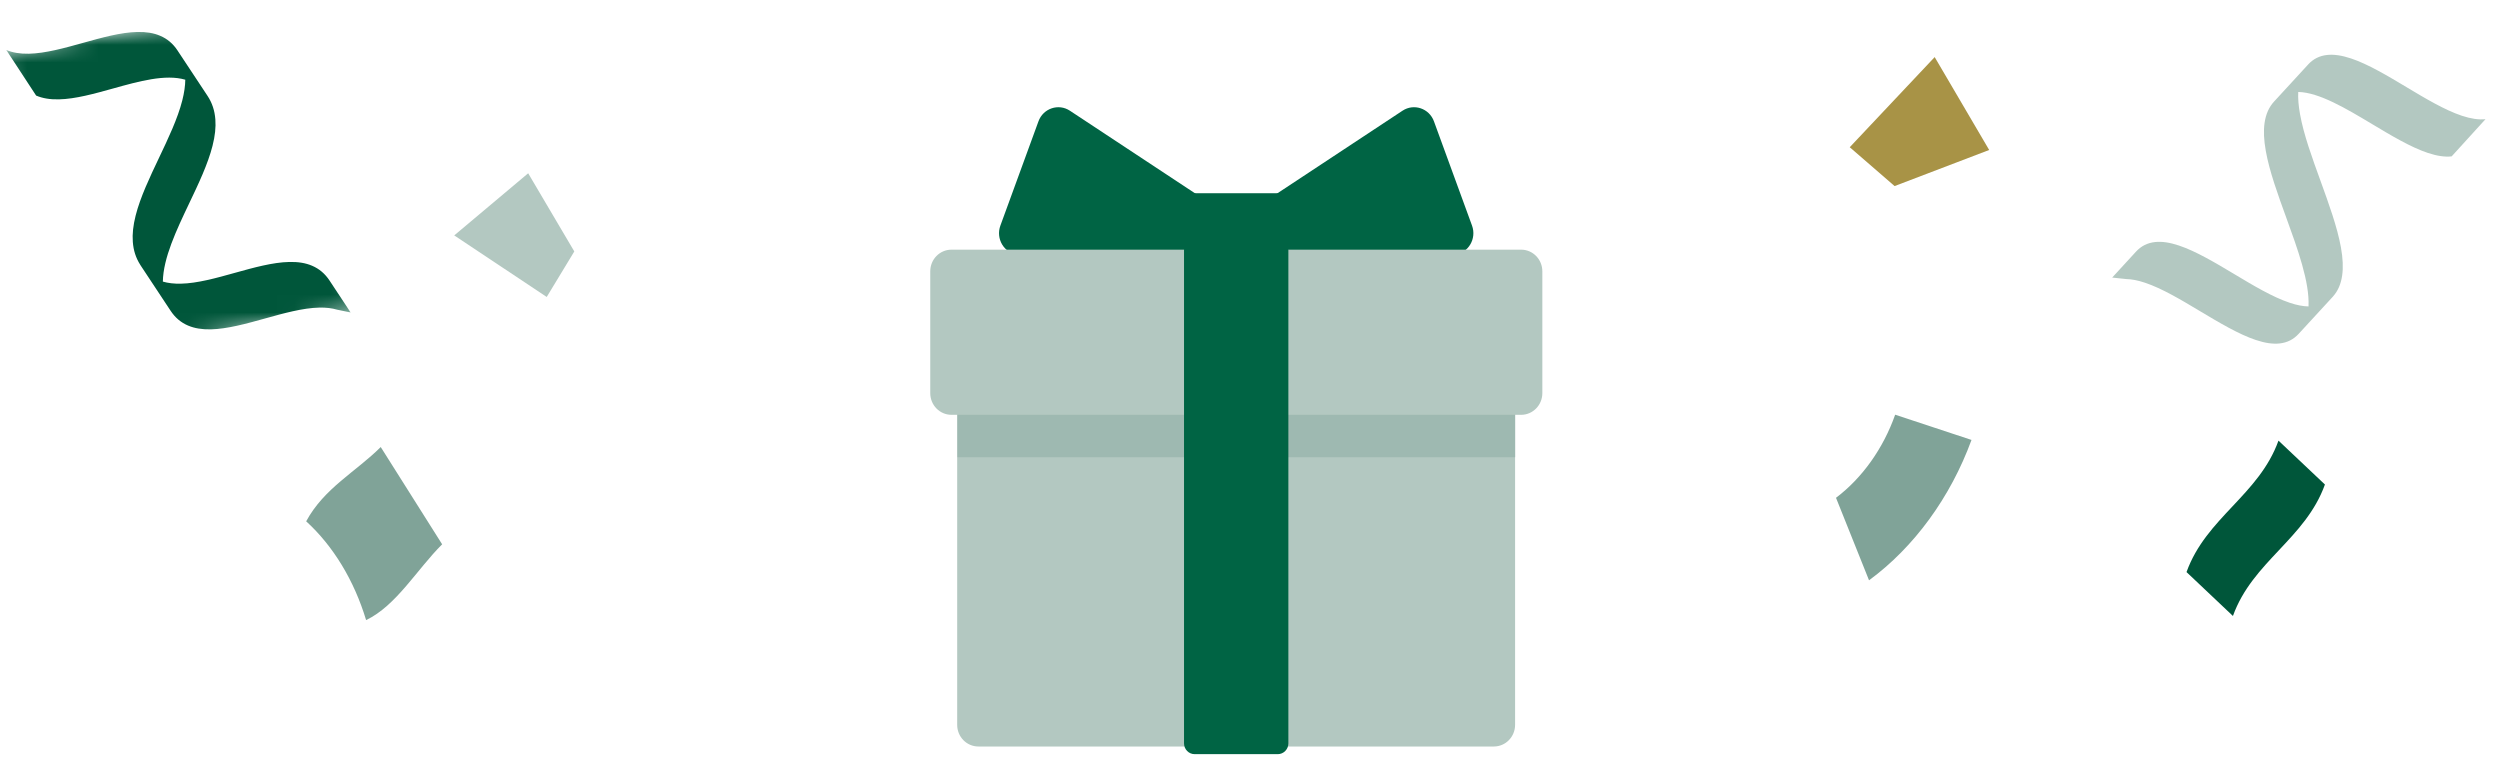
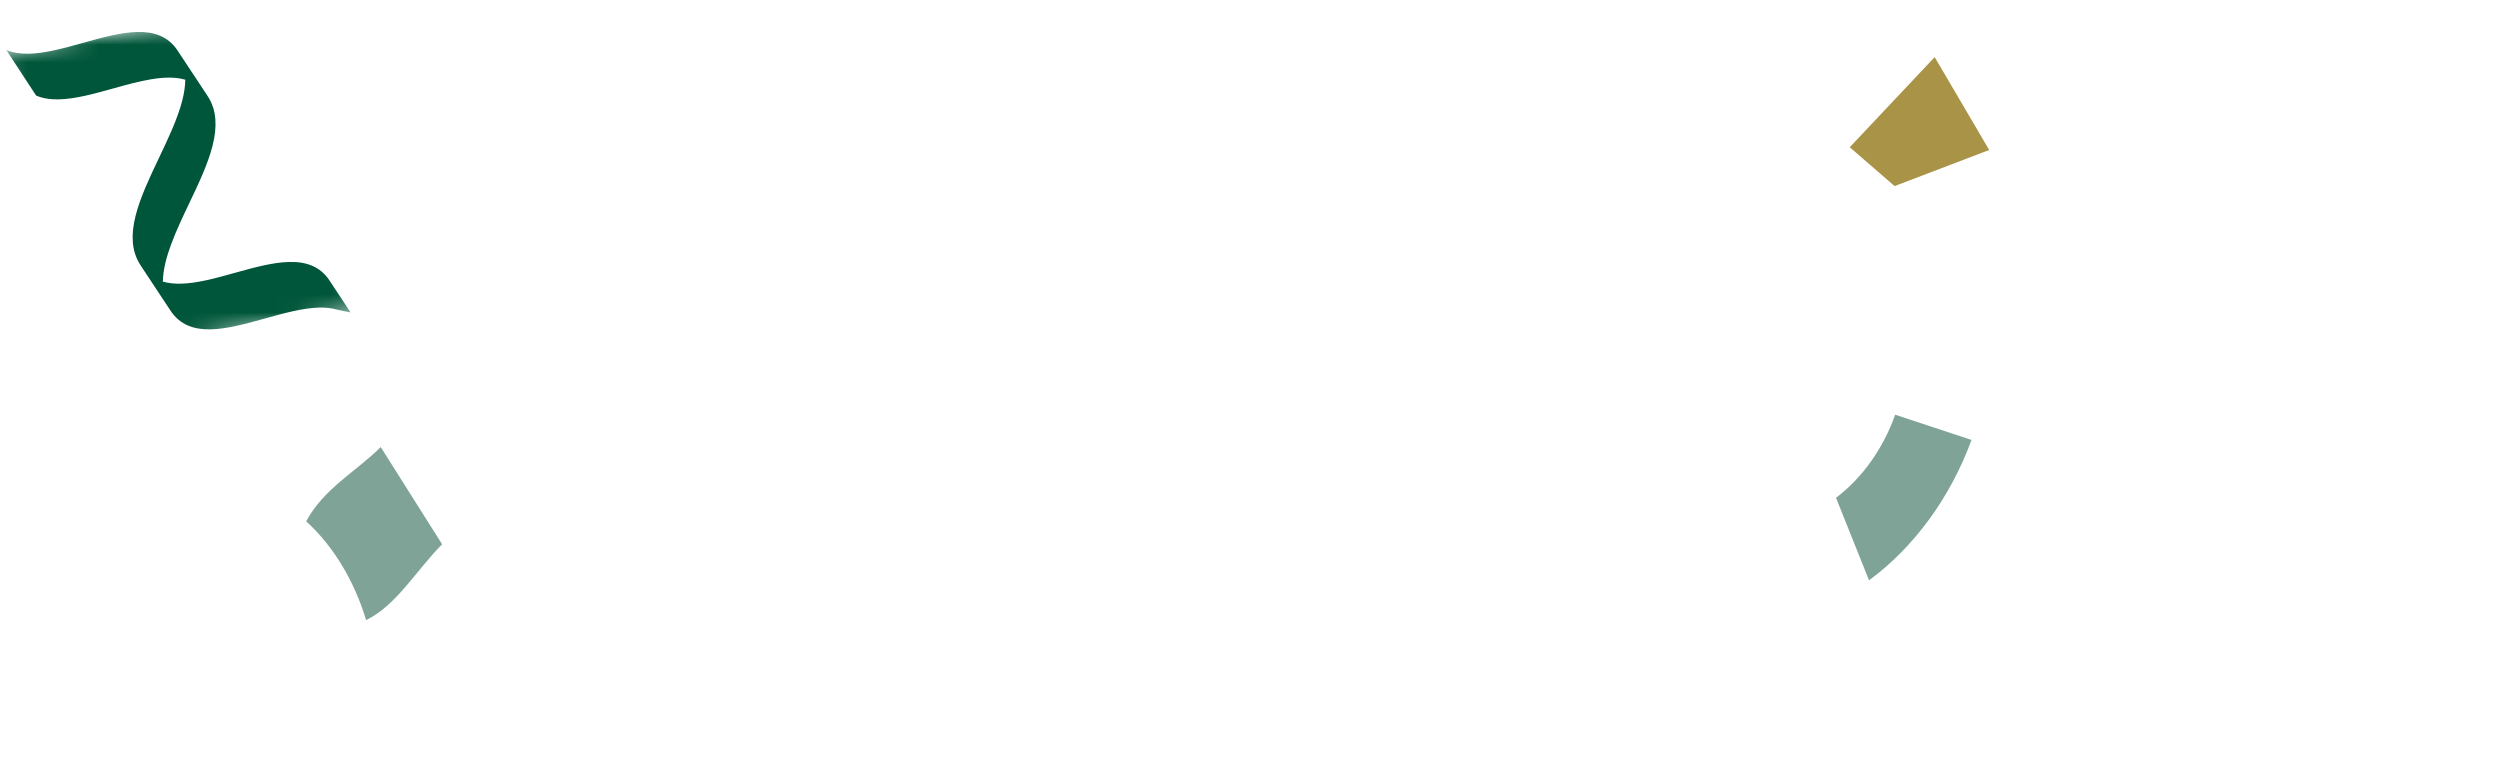
<svg xmlns="http://www.w3.org/2000/svg" width="140" height="43" viewBox="0 0 140 43" fill="none">
  <g clip-path="url(#clip0_1_3982)">
    <path d="M81.468 14.265L70.62 15.654L69.375 12.25L78.542 6.199C79.18 5.778 80.036 6.069 80.301 6.794L82.434 12.635C82.701 13.37 82.229 14.168 81.468 14.265Z" fill="#006444" />
    <path d="M56.986 14.265L67.835 15.654L69.08 12.25L59.913 6.199C59.274 5.778 58.419 6.069 58.154 6.794L56.021 12.635C55.753 13.37 56.226 14.168 56.986 14.265Z" fill="#006444" />
    <path d="M72.149 10.821H66.305V14.556H72.149V10.821Z" fill="#006444" />
-     <path d="M53.602 20.457H84.845V40.59C84.845 41.261 84.313 41.804 83.657 41.804H54.79C54.133 41.804 53.602 41.261 53.602 40.59V20.457Z" fill="#B3C8C1" />
    <path d="M84.853 17.77H53.609V25.605H84.853V17.77Z" fill="#80A398" fill-opacity="0.4" />
    <path d="M85.183 13.981H53.282C52.626 13.981 52.094 14.524 52.094 15.195V22.016C52.094 22.686 52.626 23.23 53.282 23.23H85.183C85.839 23.23 86.371 22.686 86.371 22.016V15.195C86.371 14.524 85.839 13.981 85.183 13.981Z" fill="#B3C8C1" />
    <path d="M71.555 13.407H66.899C66.571 13.407 66.305 13.678 66.305 14.014V41.626C66.305 41.961 66.571 42.233 66.899 42.233H71.555C71.883 42.233 72.149 41.961 72.149 41.626V14.014C72.149 13.678 71.883 13.407 71.555 13.407Z" fill="#006444" />
  </g>
  <path d="M108.342 3.197L111.394 8.399L106.098 10.42L103.585 8.245L108.342 3.197Z" fill="#A89346" />
  <path d="M104.666 32.497C107.187 30.646 109.228 27.851 110.404 24.636C108.979 24.165 107.554 23.694 106.129 23.223C105.464 25.11 104.287 26.766 102.816 27.877C103.433 29.417 104.05 30.958 104.666 32.497Z" fill="#80A398" />
-   <path d="M127.595 24.675C126.503 27.719 123.538 28.993 122.445 32.036C123.311 32.855 124.178 33.676 125.044 34.494C126.137 31.45 129.102 30.176 130.196 27.133C129.328 26.313 128.462 25.494 127.595 24.675Z" fill="#00563A" />
-   <path d="M126.885 8.456C127.087 9.595 127.568 10.915 128.032 12.192C128.674 13.962 129.341 15.791 129.277 17.161C128.966 17.154 128.618 17.088 128.227 16.956C127.271 16.639 126.179 15.985 125.124 15.352C124.067 14.721 122.977 14.068 122.019 13.749C121.503 13.576 121.068 13.514 120.686 13.554C120.255 13.601 119.906 13.777 119.615 14.093L118.662 15.131L118.282 15.544C118.281 15.541 119.066 15.629 119.067 15.627C119.377 15.634 119.723 15.699 120.117 15.832C121.072 16.149 122.164 16.803 123.219 17.436C124.275 18.066 125.367 18.72 126.324 19.039C126.838 19.211 127.276 19.274 127.657 19.234C128.086 19.186 128.436 19.01 128.726 18.694L130.619 16.636C130.622 16.635 130.623 16.633 130.626 16.63C130.627 16.628 130.63 16.625 130.633 16.622L130.651 16.601L130.652 16.599C130.926 16.289 131.094 15.904 131.161 15.423C131.225 14.981 131.202 14.467 131.092 13.854C130.889 12.717 130.408 11.397 129.946 10.121C129.482 8.844 129.002 7.526 128.801 6.391C128.716 5.917 128.682 5.504 128.702 5.137L128.702 5.15C129.875 5.175 131.389 6.081 132.853 6.958C133.909 7.591 135.002 8.245 135.959 8.564C136.474 8.734 136.91 8.8 137.293 8.757L139.188 6.674C138.809 6.715 138.375 6.651 137.861 6.481C136.905 6.161 135.814 5.51 134.759 4.877C133.702 4.244 132.61 3.59 131.655 3.272C131.138 3.101 130.702 3.036 130.319 3.078C129.891 3.124 129.541 3.3 129.251 3.616C129.24 3.628 129.232 3.638 129.223 3.651L129.222 3.648L127.352 5.683C127.062 5.997 126.886 6.392 126.815 6.889C126.753 7.332 126.775 7.843 126.885 8.456Z" fill="#B3C8C1" />
-   <path d="M25.437 13.183L29.578 9.703L32.161 14.081L30.616 16.63L25.437 13.183Z" fill="#B3C8C1" />
  <mask id="mask0_1_3982" style="mask-type:luminance" maskUnits="userSpaceOnUse" x="0" y="0" width="21" height="21">
    <path d="M0 2.848L17.189 1.24036e-06L20.076 17.421L2.887 20.269L0 2.848Z" fill="white" />
  </mask>
  <g mask="url(#mask0_1_3982)">
    <path d="M11.902 8.164C11.642 9.192 11.109 10.309 10.593 11.39C9.88 12.89 9.141 14.443 9.12 15.77C9.416 15.855 9.747 15.895 10.128 15.886C11.052 15.868 12.124 15.567 13.161 15.277C14.2 14.988 15.273 14.689 16.199 14.67C16.698 14.658 17.114 14.727 17.473 14.88C17.878 15.052 18.2 15.325 18.456 15.713L19.298 16.988L19.634 17.498C19.635 17.494 18.887 17.346 18.887 17.344C18.591 17.257 18.258 17.217 17.879 17.226C16.953 17.245 15.881 17.545 14.844 17.835C13.806 18.124 12.732 18.423 11.807 18.444C11.309 18.454 10.891 18.385 10.532 18.232C10.128 18.06 9.807 17.787 9.551 17.399L7.879 14.87C7.878 14.866 7.876 14.863 7.873 14.86C7.871 14.856 7.869 14.855 7.868 14.851L7.851 14.824C7.609 14.445 7.473 14.027 7.438 13.547C7.404 13.107 7.456 12.623 7.596 12.07C7.856 11.042 8.389 9.925 8.903 8.842C9.417 7.761 9.95 6.644 10.209 5.62C10.317 5.192 10.373 4.808 10.377 4.451L10.376 4.464C9.263 4.138 7.775 4.554 6.335 4.955C5.297 5.244 4.223 5.545 3.298 5.564C2.8 5.576 2.382 5.505 2.023 5.352L0.35 2.797C0.707 2.949 1.123 3.018 1.619 3.008C2.543 2.988 3.615 2.689 4.653 2.4C5.692 2.11 6.764 1.809 7.69 1.79C8.19 1.78 8.606 1.849 8.965 2.002C9.37 2.174 9.691 2.445 9.947 2.835C9.955 2.848 9.963 2.862 9.973 2.875L9.972 2.874L11.624 5.372C11.881 5.762 12.023 6.192 12.06 6.687C12.094 7.127 12.042 7.611 11.902 8.164Z" fill="#00563A" />
  </g>
  <path d="M17.146 29.194C18.661 30.576 19.831 32.502 20.502 34.725C22.194 33.916 23.341 31.896 24.76 30.481C23.613 28.666 22.468 26.848 21.321 25.034C19.93 26.42 18.147 27.337 17.146 29.194Z" fill="#80A398" />
  <defs>
    <clipPath id="clip0_1_3982">
-       <rect width="34.277" height="36.228" fill="white" transform="translate(52.094 6.004)" />
-     </clipPath>
+       </clipPath>
  </defs>
</svg>